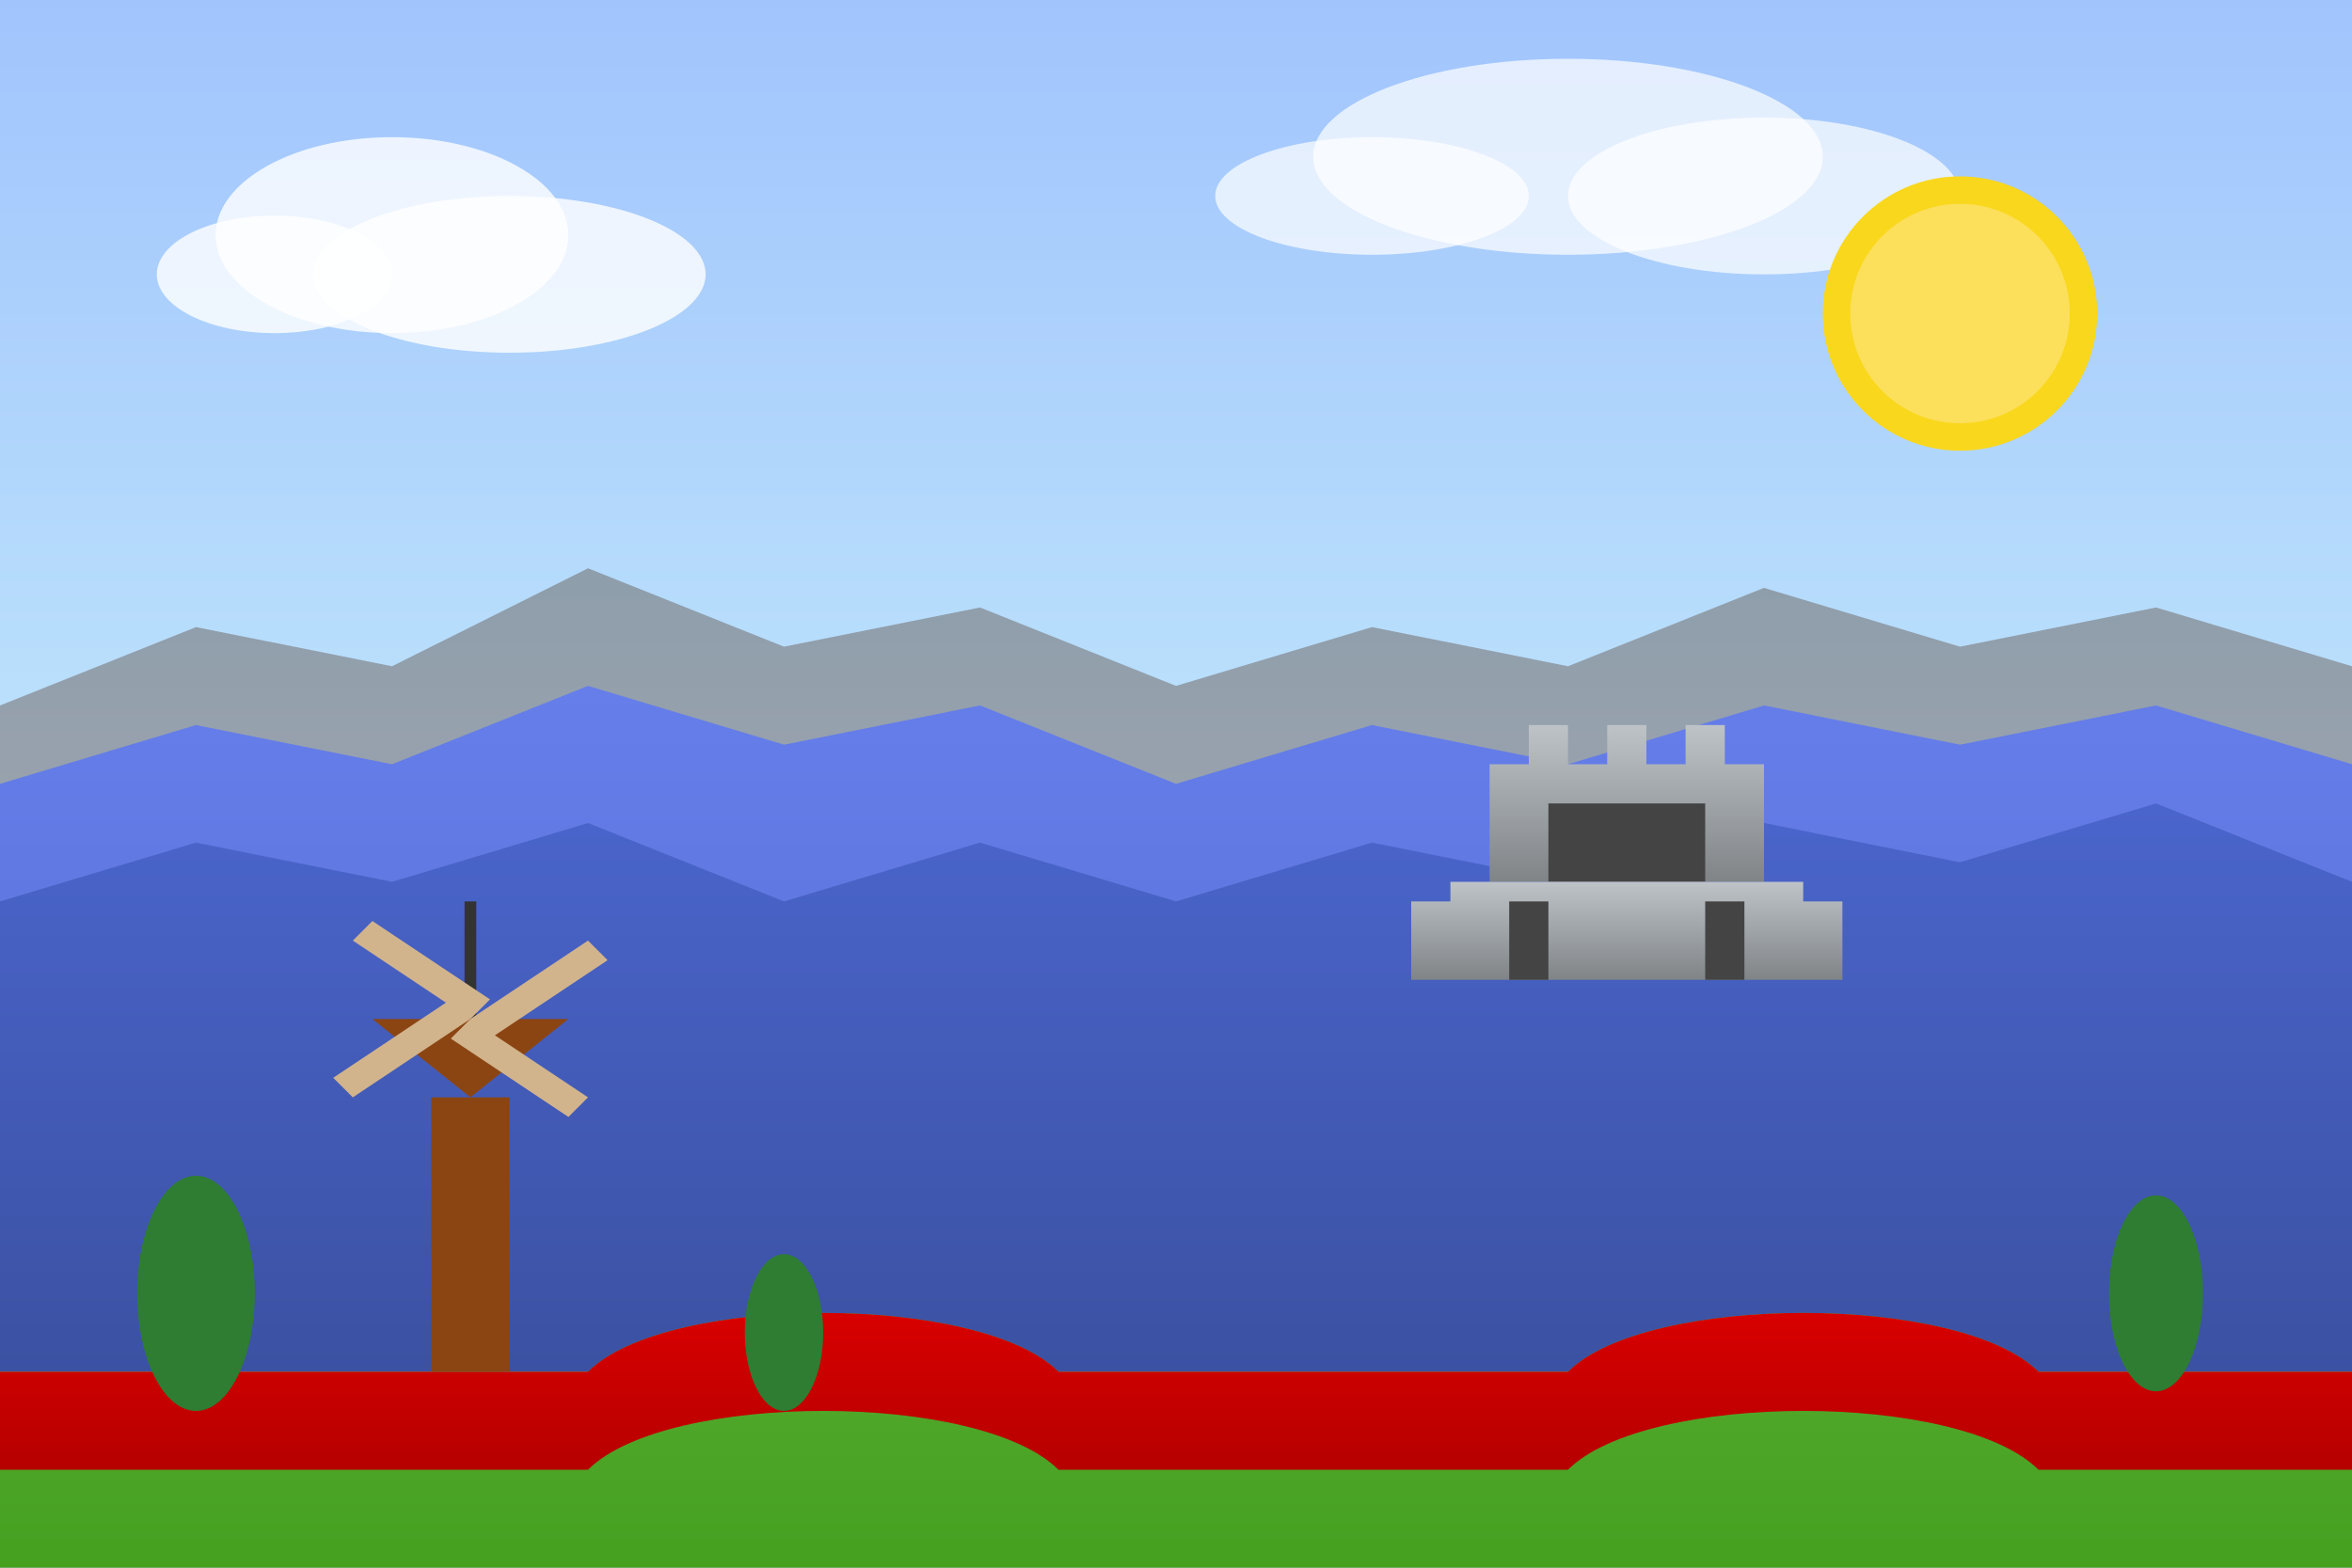
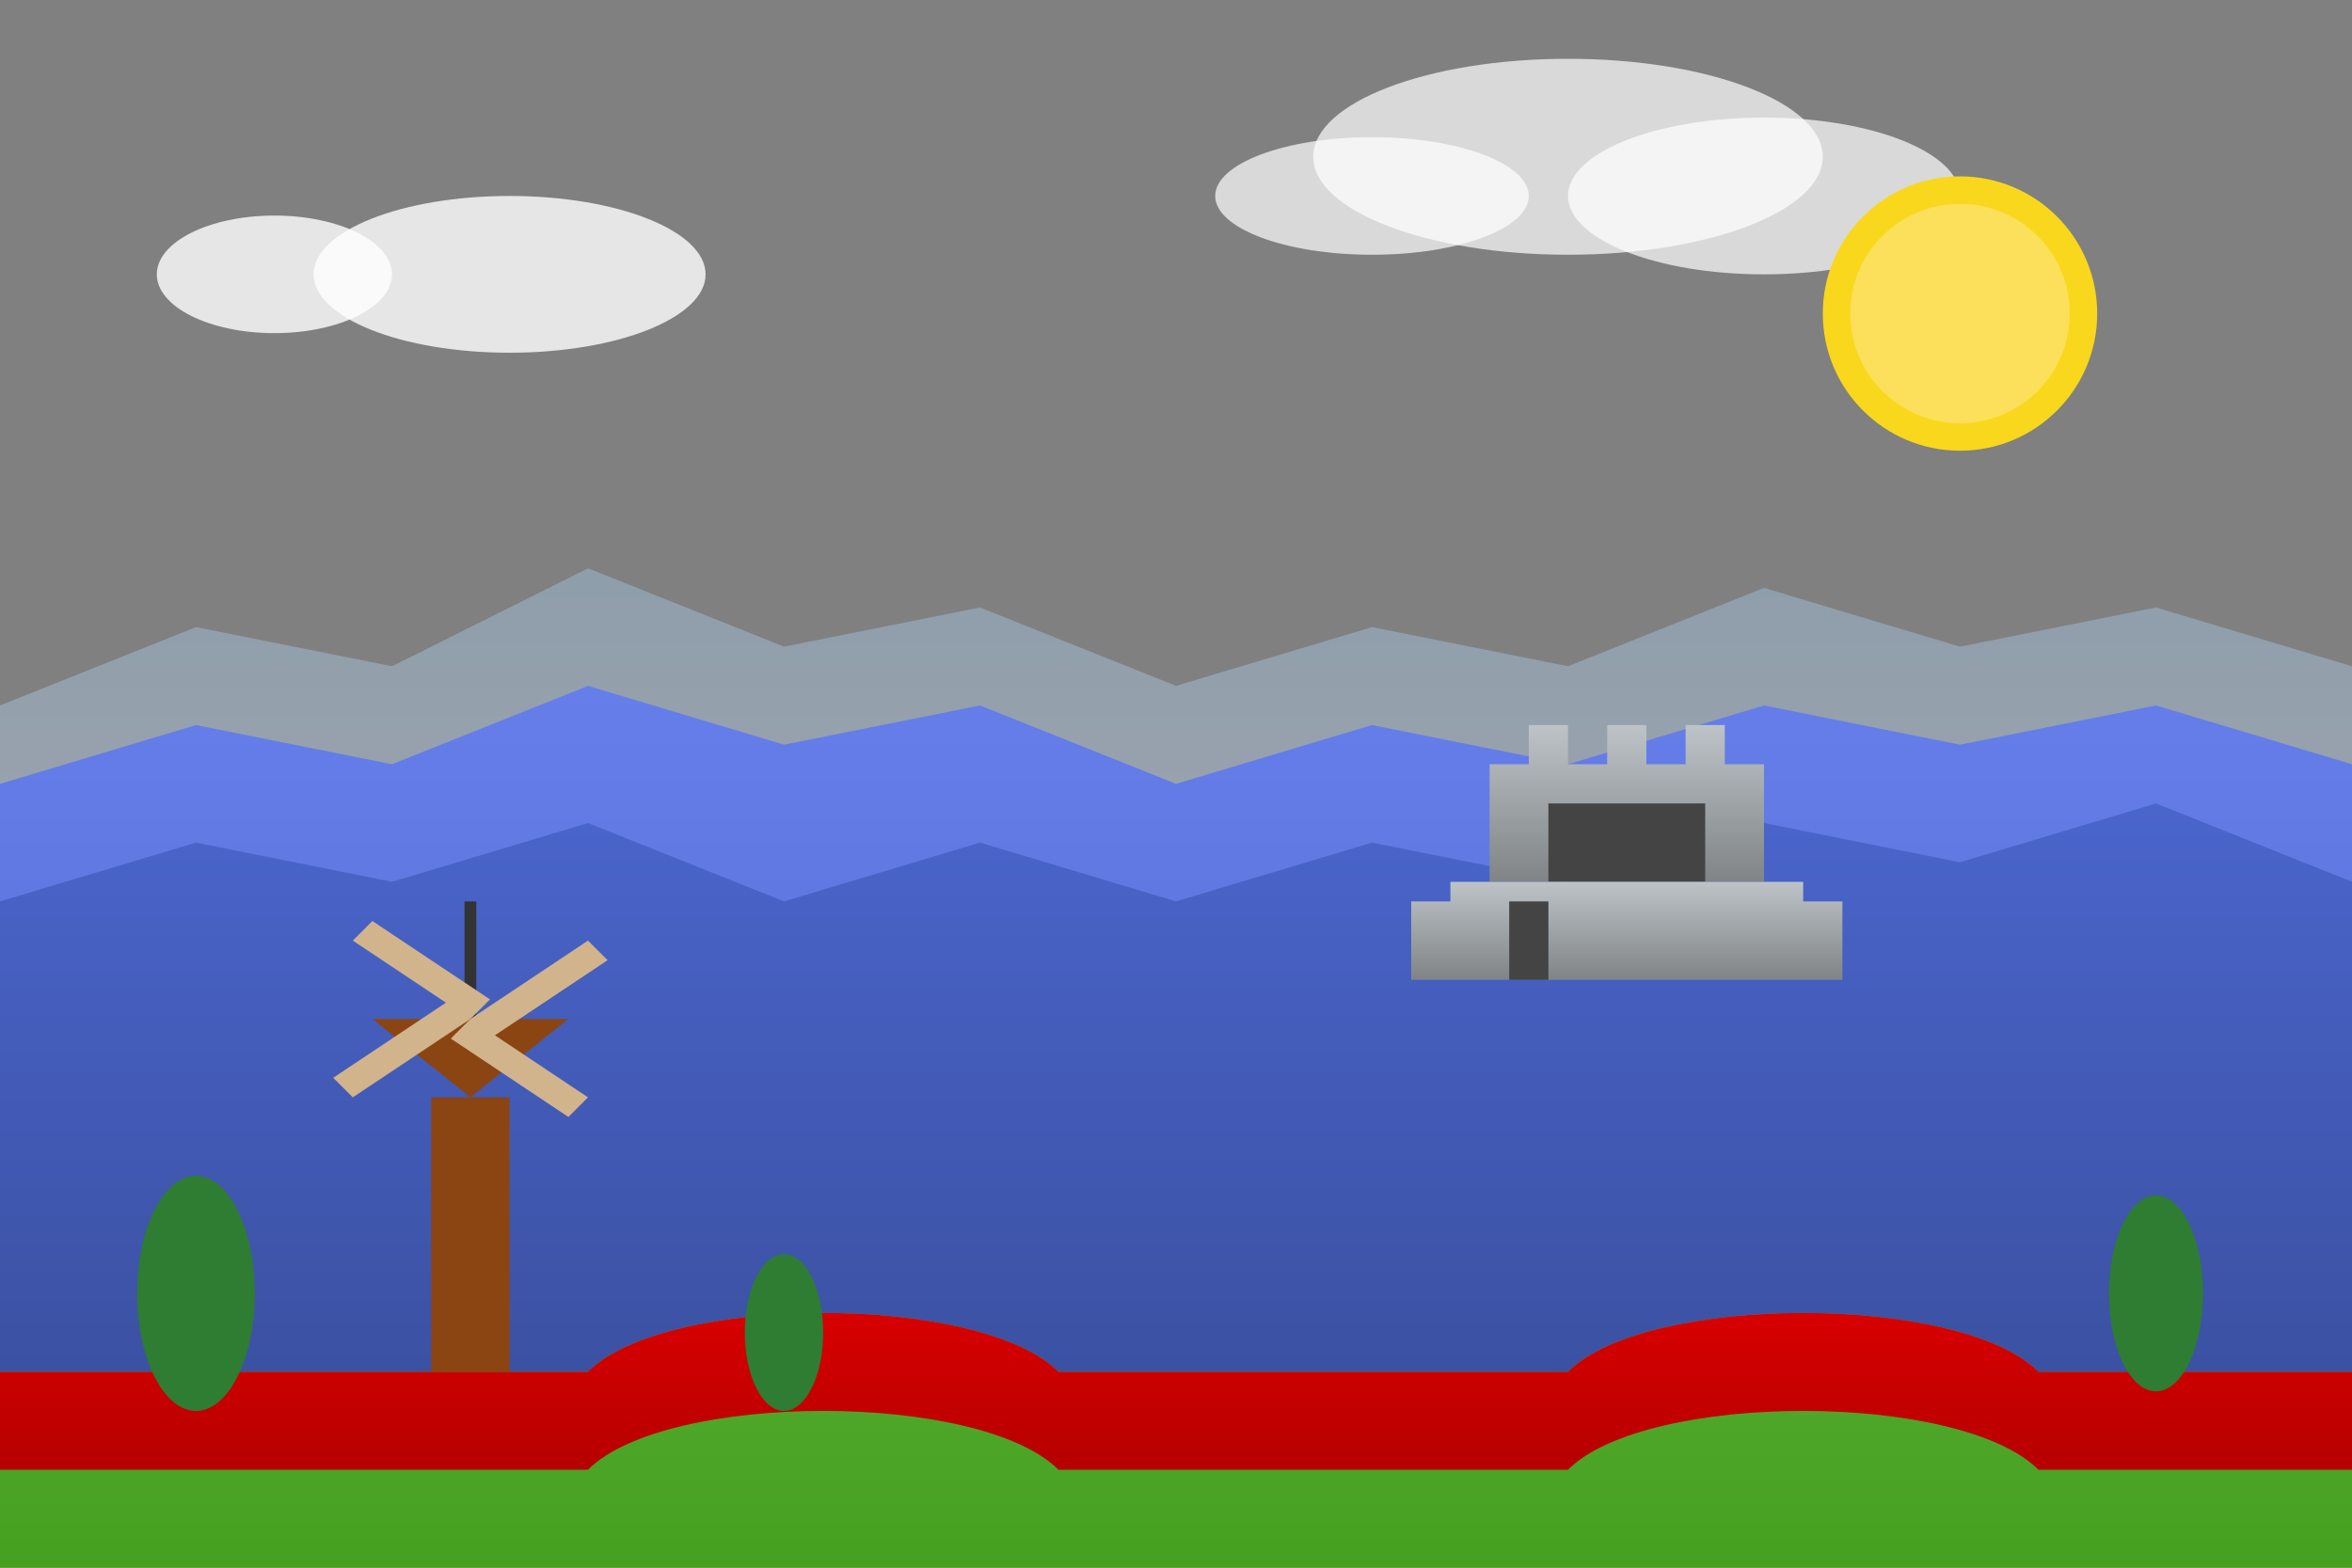
<svg xmlns="http://www.w3.org/2000/svg" width="600" height="400" viewBox="0 0 600 400">
  <rect x="0" y="0" width="600" height="400" fill="#808080" stroke="none" />
  <defs>
    <linearGradient id="sky_gradient" x1="0%" y1="0%" x2="0%" y2="60%">
      <stop offset="0%" stop-color="#a1c4fd" />
      <stop offset="100%" stop-color="#c2e9fb" />
    </linearGradient>
    <linearGradient id="distant_mountains_gradient" x1="0%" y1="0%" x2="0%" y2="100%">
      <stop offset="0%" stop-color="#8e9eab" />
      <stop offset="100%" stop-color="#a1a5af" />
    </linearGradient>
    <linearGradient id="mid_mountains_gradient" x1="0%" y1="0%" x2="0%" y2="100%">
      <stop offset="0%" stop-color="#667eea" />
      <stop offset="100%" stop-color="#5871d6" />
    </linearGradient>
    <linearGradient id="close_mountains_gradient" x1="0%" y1="0%" x2="0%" y2="100%">
      <stop offset="0%" stop-color="#4a65cc" />
      <stop offset="100%" stop-color="#3b51a2" />
    </linearGradient>
    <linearGradient id="castle_gradient" x1="0%" y1="0%" x2="0%" y2="100%">
      <stop offset="0%" stop-color="#bdc3c7" />
      <stop offset="100%" stop-color="#808487" />
    </linearGradient>
    <linearGradient id="fields_gradient" x1="0%" y1="0%" x2="0%" y2="100%">
      <stop offset="0%" stop-color="#56ab2f" />
      <stop offset="100%" stop-color="#45a020" />
    </linearGradient>
    <linearGradient id="red_fields_gradient" x1="0%" y1="0%" x2="0%" y2="100%">
      <stop offset="0%" stop-color="#dc0000" />
      <stop offset="100%" stop-color="#b60000" />
    </linearGradient>
  </defs>
-   <rect x="0" y="0" width="600" height="400" fill="url(#sky_gradient)" />
-   <ellipse cx="100" cy="60" rx="45" ry="25" fill="white" opacity="0.8" />
  <ellipse cx="130" cy="70" rx="50" ry="20" fill="white" opacity="0.8" />
  <ellipse cx="70" cy="70" rx="30" ry="15" fill="white" opacity="0.8" />
  <ellipse cx="400" cy="40" rx="65" ry="25" fill="white" opacity="0.7" />
  <ellipse cx="450" cy="50" rx="50" ry="20" fill="white" opacity="0.7" />
  <ellipse cx="350" cy="50" rx="40" ry="15" fill="white" opacity="0.7" />
  <path d="M0,180 L50,160 L100,170 L150,145 L200,165 L250,155 L300,175 L350,160 L400,170 L450,150 L500,165 L550,155 L600,170 L600,250 L0,250 Z" fill="url(#distant_mountains_gradient)" />
  <path d="M0,200 L50,185 L100,195 L150,175 L200,190 L250,180 L300,200 L350,185 L400,195 L450,180 L500,190 L550,180 L600,195 L600,300 L0,300 Z" fill="url(#mid_mountains_gradient)" />
  <path d="M0,230 L50,215 L100,225 L150,210 L200,230 L250,215 L300,230 L350,215 L400,225 L450,210 L500,220 L550,205 L600,225 L600,350 L0,350 Z" fill="url(#close_mountains_gradient)" />
  <path d="M380,225 L380,195 L390,195 L390,185 L400,185 L400,195 L410,195 L410,185 L420,185 L420,195 L430,195 L430,185 L440,185 L440,195 L450,195 L450,225 Z" fill="url(#castle_gradient)" />
  <rect x="395" y="205" width="40" height="20" fill="#444" />
  <path d="M370,225 L460,225 L460,230 L470,230 L470,250 L360,250 L360,230 L370,230 Z" fill="url(#castle_gradient)" />
  <rect x="385" y="230" width="10" height="20" fill="#444" />
-   <rect x="435" y="230" width="10" height="20" fill="#444" />
  <path d="M0,350 L150,350 C170,330 250,330 270,350 L400,350 C420,330 500,330 520,350 L600,350 L600,400 L0,400 Z" fill="url(#fields_gradient)" />
  <path d="M150,350 C170,330 250,330 270,350 L400,350 C420,330 500,330 520,350 L600,350 L600,375 L520,375 C500,355 420,355 400,375 L270,375 C250,355 170,355 150,375 L0,375 L0,350 Z" fill="url(#red_fields_gradient)" />
  <rect x="110" y="280" width="20" height="70" fill="#8b4513" />
  <polygon points="120,280 95,260 145,260" fill="#8b4513" />
  <line x1="120" y1="260" x2="120" y2="230" stroke="#333" stroke-width="3" />
  <path d="M120,260 L150,240 L155,245 L125,265 Z" fill="#d2b48c" />
  <path d="M120,260 L150,280 L145,285 L115,265 Z" fill="#d2b48c" />
  <path d="M120,260 L90,280 L85,275 L115,255 Z" fill="#d2b48c" />
  <path d="M120,260 L90,240 L95,235 L125,255 Z" fill="#d2b48c" />
  <ellipse cx="50" cy="330" rx="15" ry="30" fill="#2e7d32" />
  <ellipse cx="200" cy="340" rx="10" ry="20" fill="#2e7d32" />
  <ellipse cx="550" cy="330" rx="12" ry="25" fill="#2e7d32" />
  <circle cx="500" cy="80" r="35" fill="#f9d71c" />
  <circle cx="500" cy="80" r="28" fill="#fcdf5b" />
</svg>